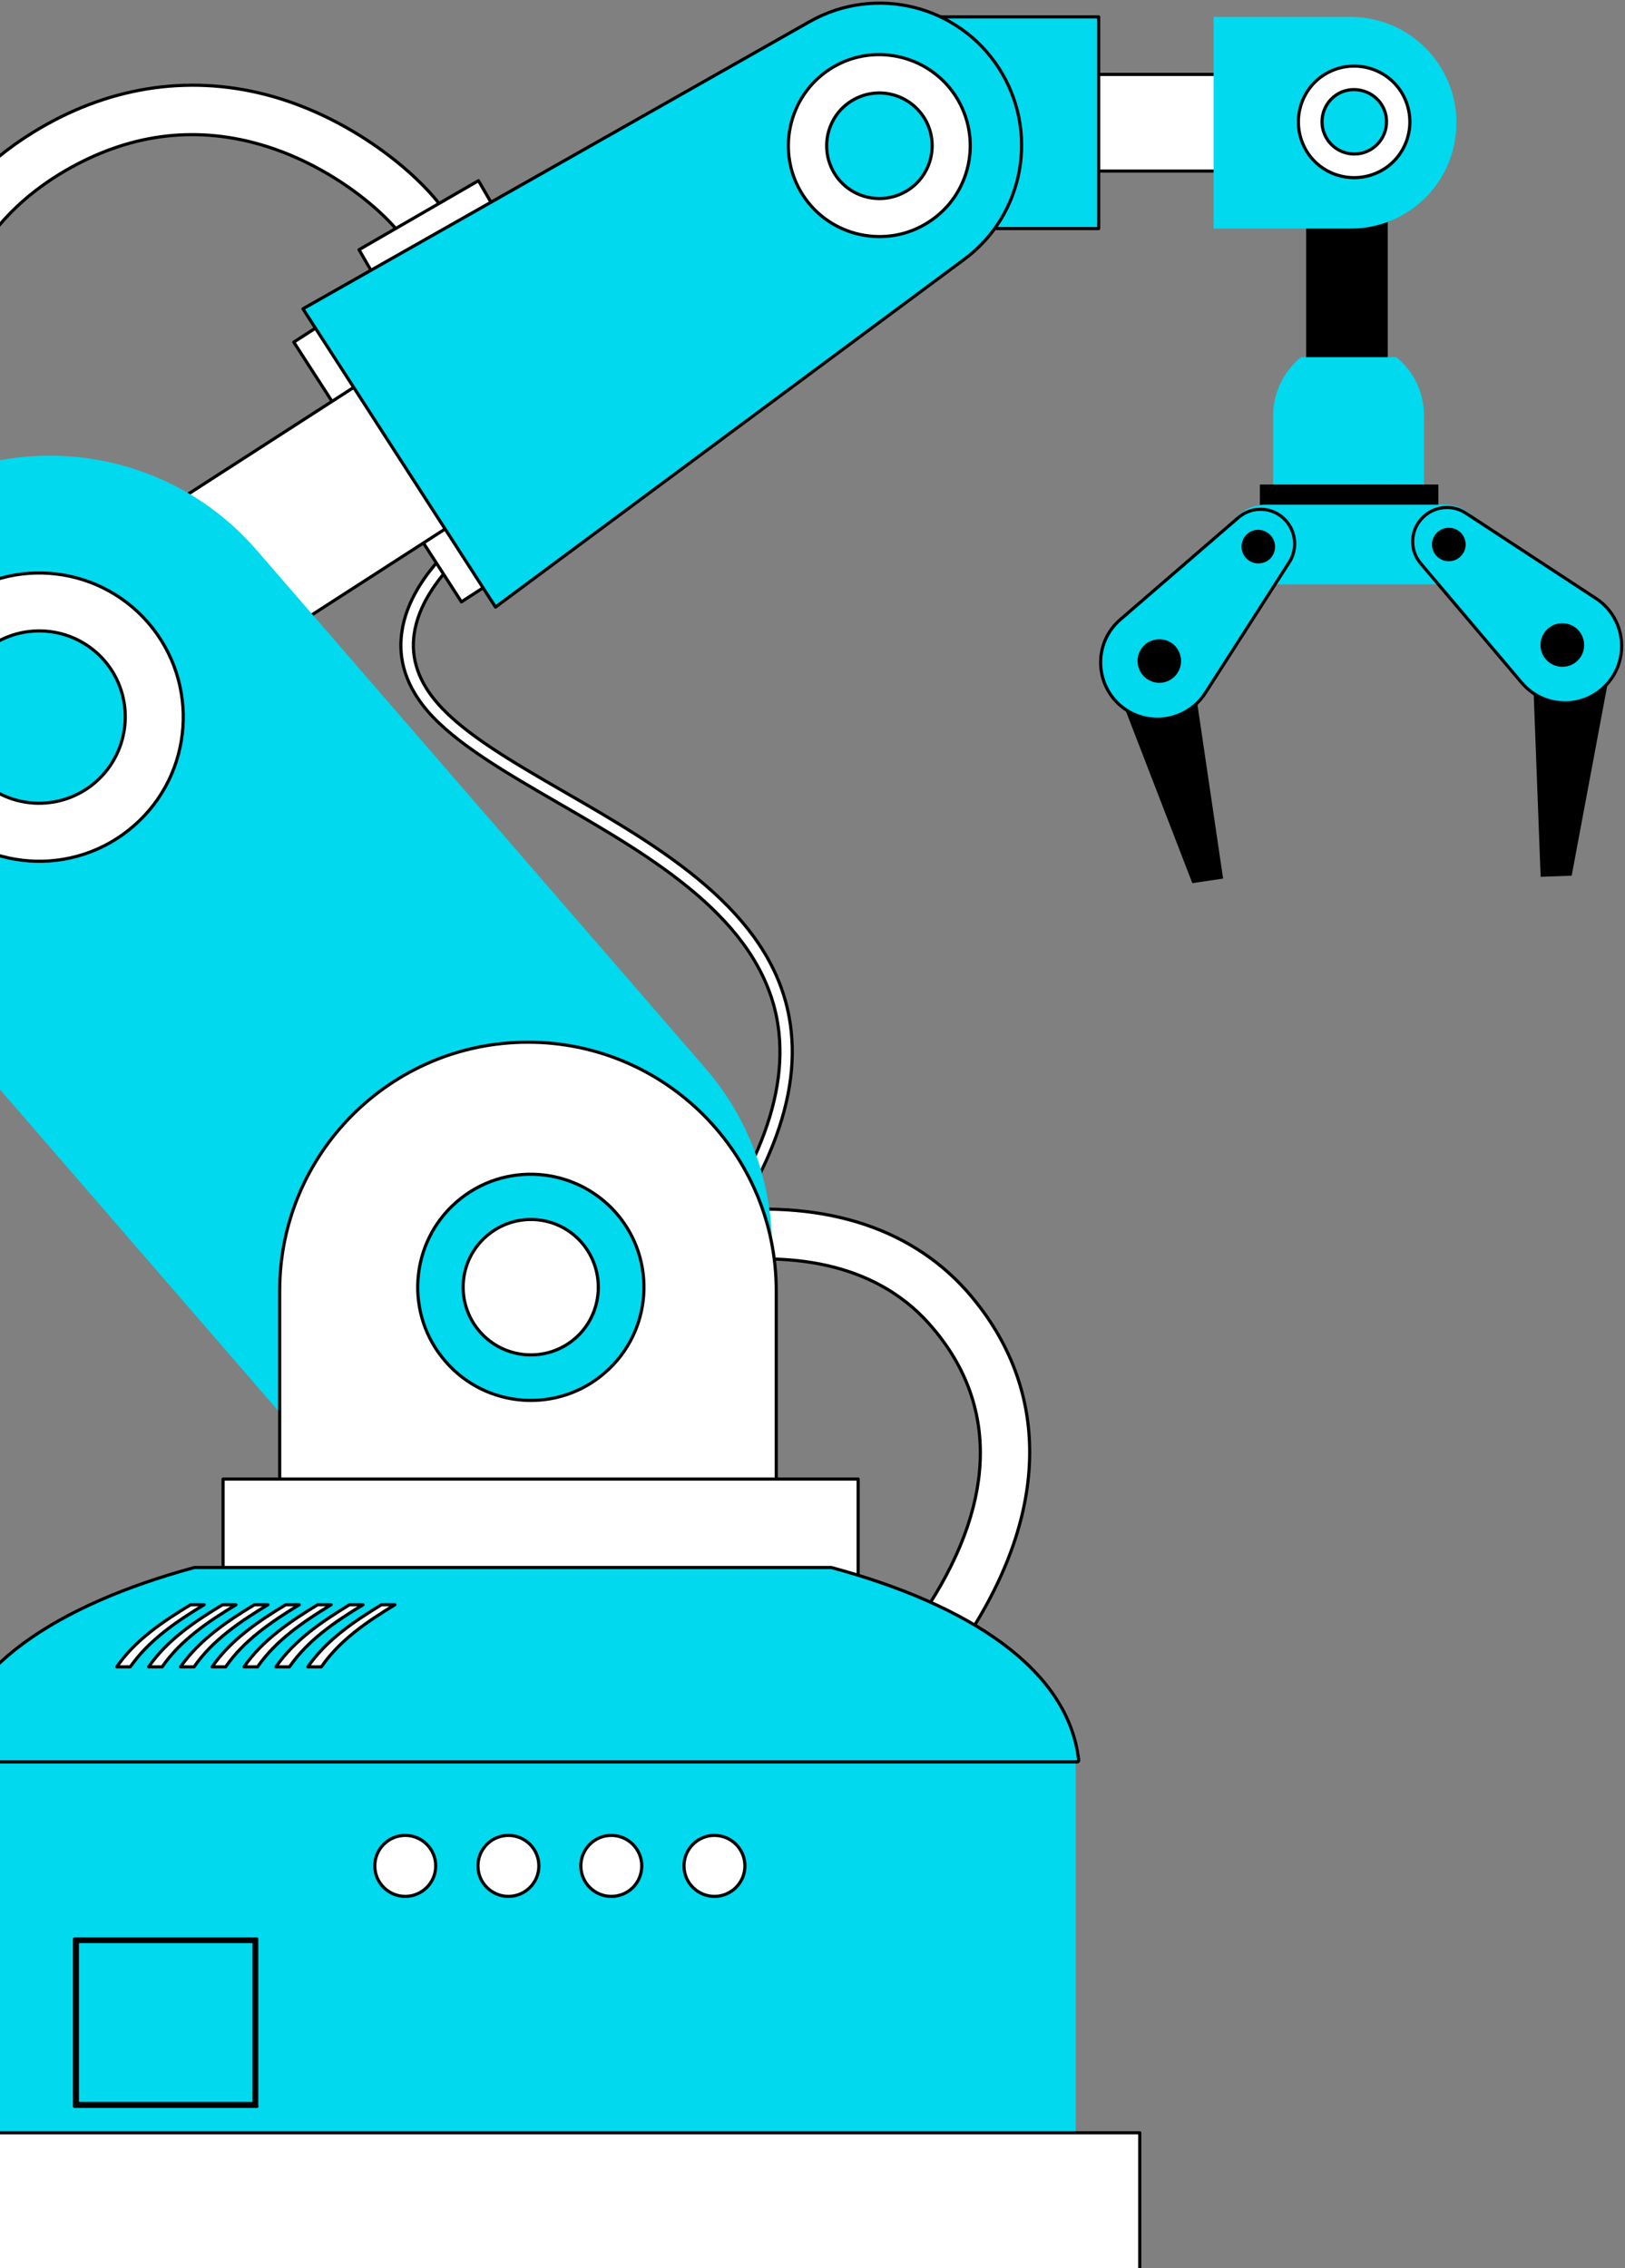
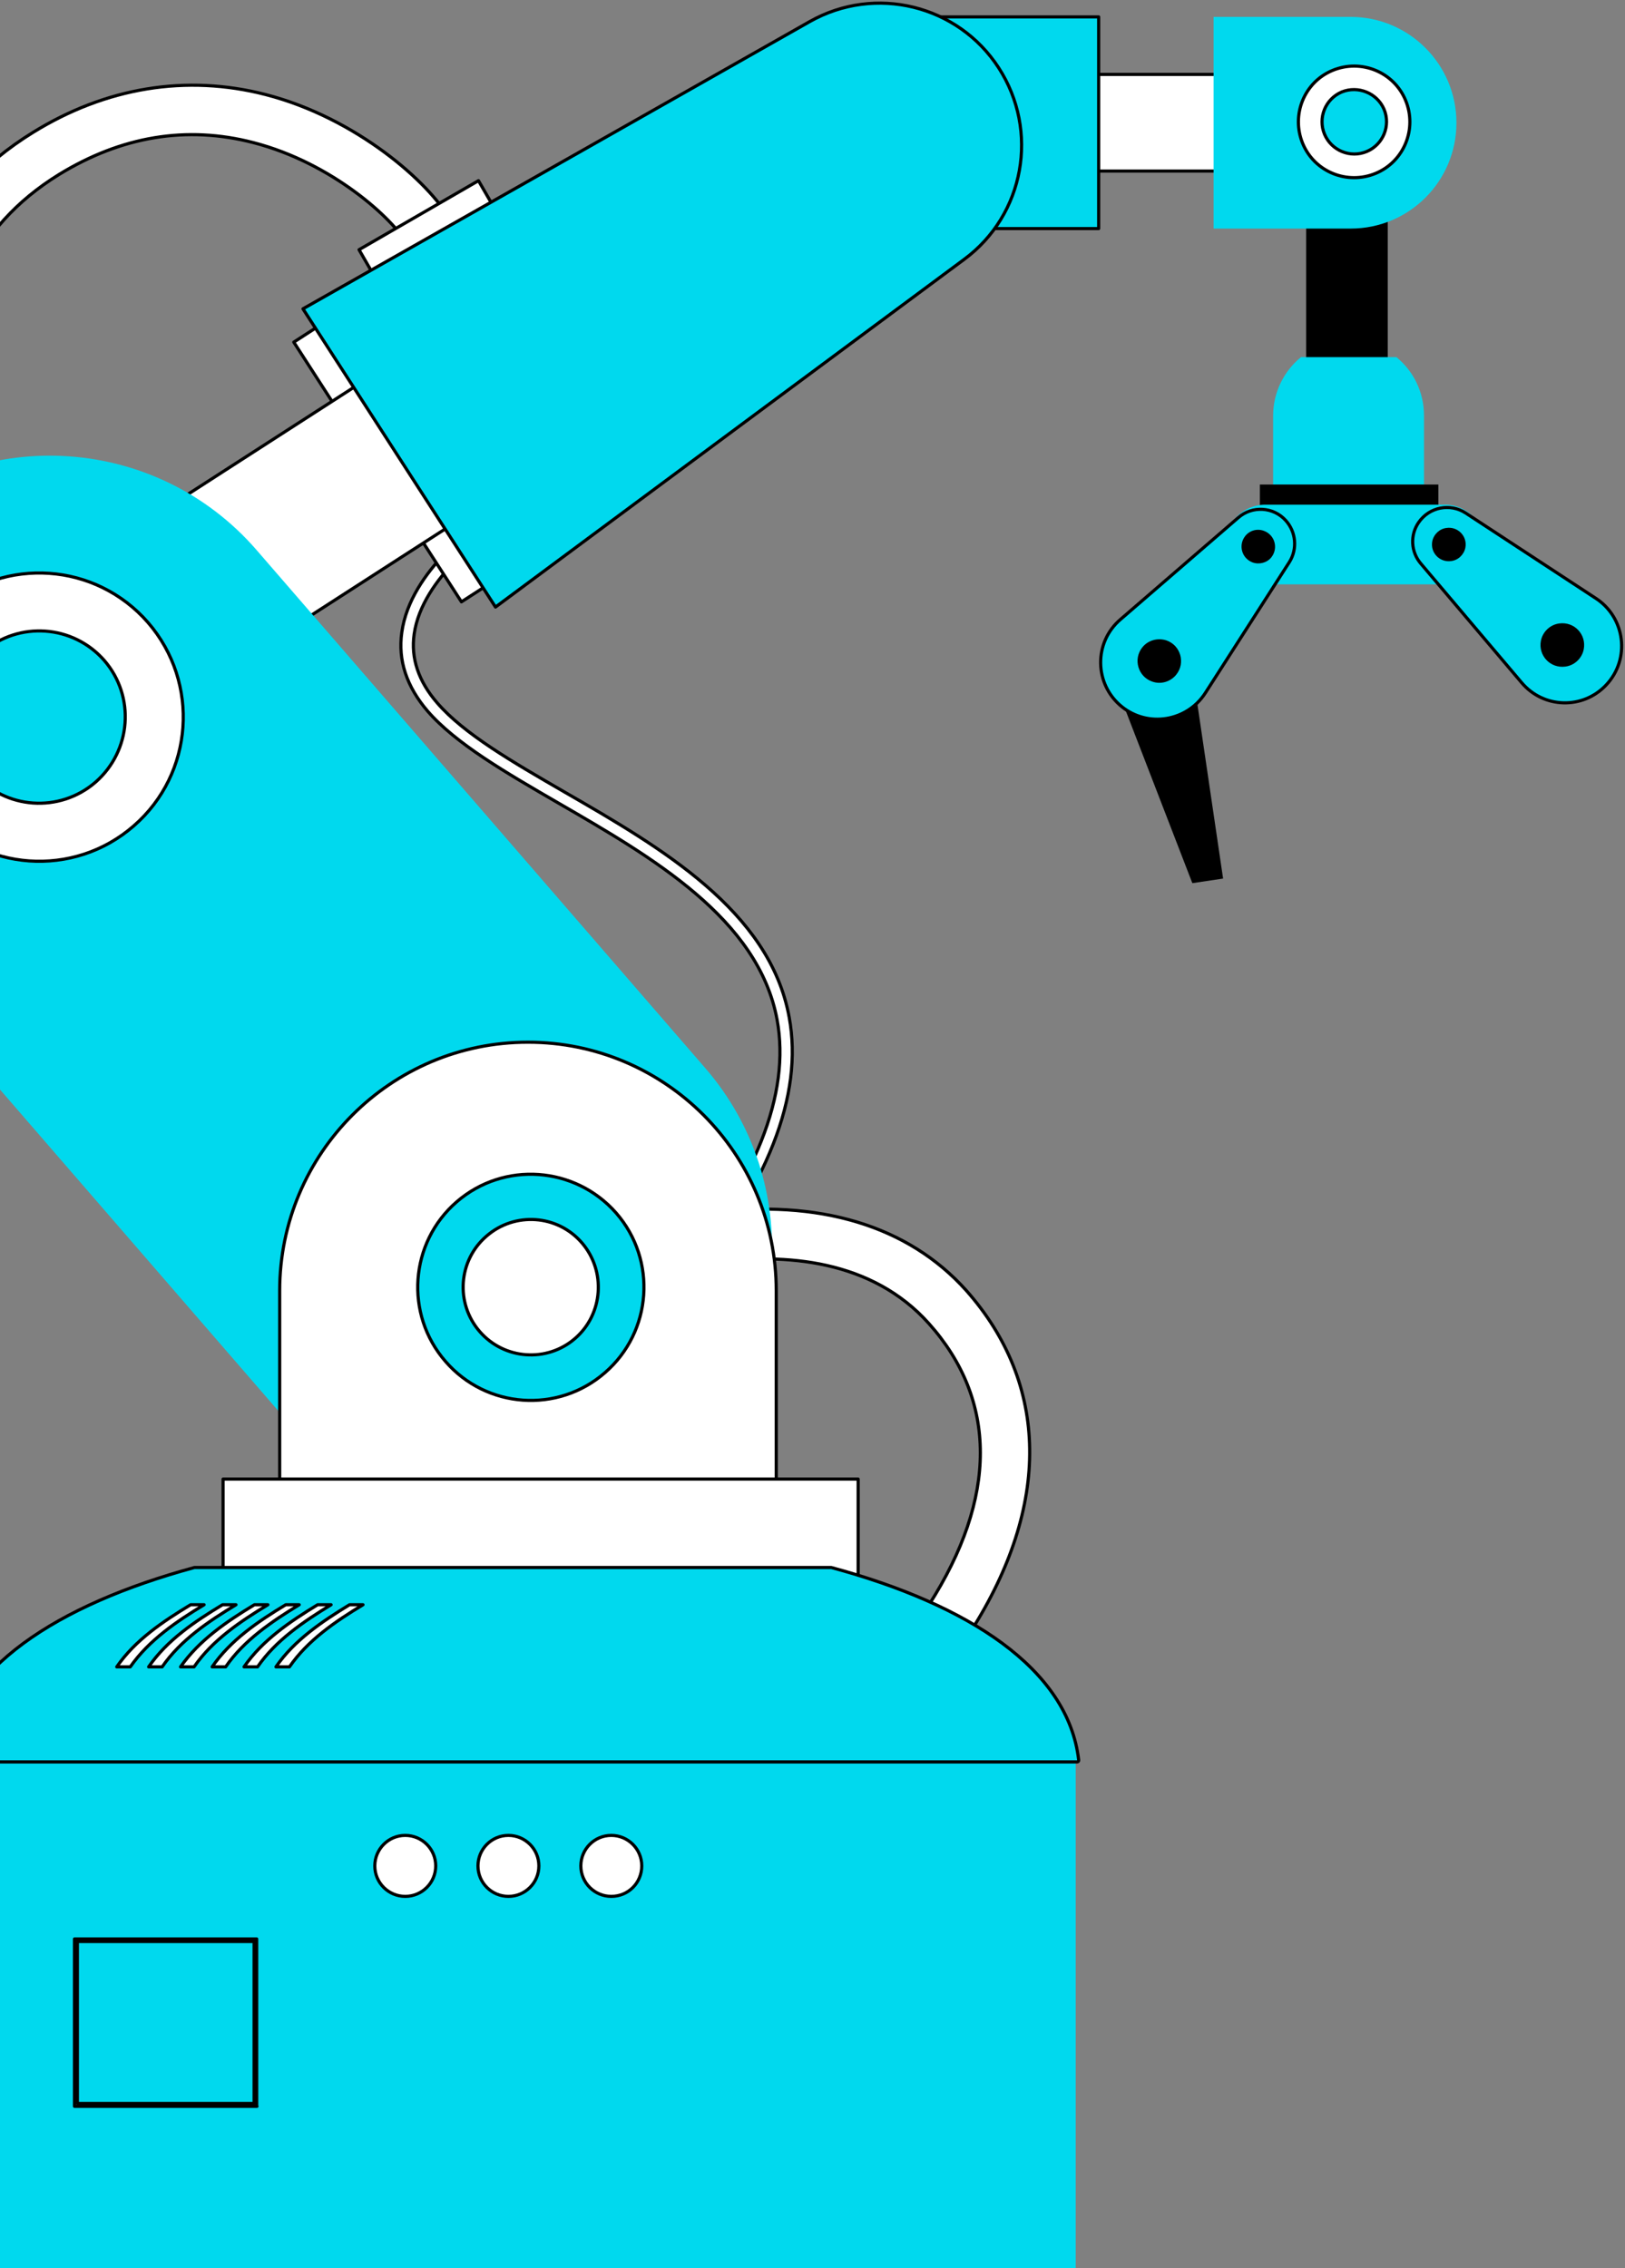
<svg xmlns="http://www.w3.org/2000/svg" viewBox="0 0 516 720" fill="none">
  <rect x="0" y="0" width="516" height="720" fill="#808080" stroke="none" />
  <path d="M216.374 410.247L213.363 407.782C240.19 374.826 251.049 347.256 246.76 323.702C240.829 291.567 207.067 272.122 177.228 254.868C160.529 245.191 144.743 236.062 135.801 225.746C129.139 217.986 126.311 209.587 127.588 200.731C130.326 180.738 152.682 165.858 153.594 165.219L155.784 168.505C155.602 168.688 134.067 183.021 131.512 201.279C130.417 208.948 132.881 216.251 138.812 223.098C147.298 232.958 162.811 241.904 179.236 251.399C209.804 269.018 244.388 289.011 250.593 322.88C255.155 347.712 243.932 376.286 216.374 410.247Z" fill="white" stroke="black" stroke-miterlimit="10" stroke-linecap="round" stroke-linejoin="round" />
  <path d="M308.172 517.973L294.94 509.483C316.749 475.431 316.749 444.482 294.94 420.107C258.714 379.574 185.258 411.617 184.528 411.891L178.141 397.558C178.962 397.193 199.219 388.246 224.952 384.96C260.083 380.487 288.37 389.068 306.803 409.609C333.174 439.37 333.722 477.895 308.172 517.973Z" fill="white" stroke="black" stroke-miterlimit="10" stroke-linecap="round" stroke-linejoin="round" />
  <path d="M-18.046 190.689C-18.502 189.684 -30.091 165.401 -32.737 135.183C-36.296 93.919 -21.422 61.693 10.424 42.065C33.601 27.732 59.151 23.533 84.336 30.014C113.354 37.5 136.44 58.132 142.919 69.727L129.231 77.395C124.942 69.635 105.597 51.742 80.412 45.26C59.242 39.783 38.529 43.252 18.728 55.394C-8.191 72.009 -20.145 98.392 -17.134 133.814C-14.761 161.201 -4.085 183.659 -3.994 183.842L-18.046 190.689Z" fill="white" stroke="black" stroke-miterlimit="10" stroke-linecap="round" stroke-linejoin="round" />
  <path d="M151.939 57.352L114.008 79.262L120.03 89.698L157.961 67.787L151.939 57.352Z" fill="white" stroke="black" stroke-miterlimit="10" stroke-linecap="round" stroke-linejoin="round" />
  <path d="M440.669 29.924H414.754V149.882H440.669V29.924Z" fill="black" />
  <path d="M443.408 113.365H413.113C407.729 117.747 404.262 124.503 404.262 131.989V153.899L452.168 153.808V131.898C452.168 124.412 448.792 117.747 443.408 113.365Z" fill="#00D9EE" />
  <path d="M456.729 153.807H400.062V160.65H456.729V153.807Z" fill="black" />
  <path d="M388.38 278.878L378.616 280.339L351.059 209.039L377.521 205.205L388.38 278.878Z" fill="black" />
-   <path d="M489.212 278.329L499.067 277.964L513.119 202.922L486.383 203.926L489.212 278.329Z" fill="black" />
  <path d="M458.733 185.489H401.702C394.767 185.489 389.109 179.829 389.109 172.799C389.109 165.861 394.767 160.201 401.793 160.201H458.824C465.759 160.201 471.417 165.861 471.417 172.891C471.325 179.829 465.668 185.489 458.733 185.489Z" fill="#00D9EE" />
  <path d="M408.273 165.218C404.35 160.836 397.597 160.471 393.217 164.305L355.896 196.532C347.227 203.835 347.41 217.164 356.17 224.284C364.474 231.04 376.884 229.032 382.724 219.994L409.46 178.364C412.015 174.256 411.558 168.87 408.273 165.218Z" fill="#00D9EE" stroke="black" stroke-miterlimit="10" stroke-linecap="round" stroke-linejoin="round" />
  <path d="M362.741 205.478C359.73 209.221 361.372 214.79 365.843 216.342C368.581 217.346 371.683 216.433 373.508 214.151C376.52 210.408 374.877 204.839 370.406 203.287C367.668 202.374 364.566 203.196 362.741 205.478Z" fill="black" />
  <path d="M395.406 170.148C393.125 173.07 394.311 177.269 397.779 178.547C399.877 179.278 402.341 178.639 403.71 176.904C405.991 173.983 404.805 169.783 401.337 168.505C399.147 167.684 396.775 168.414 395.406 170.148Z" fill="black" />
  <path d="M450.521 165.765C453.897 160.927 460.467 159.648 465.395 162.844L506.64 189.866C516.13 195.983 517.772 209.22 510.016 217.436C502.625 225.288 490.124 224.922 483.189 216.706L451.251 179.002C447.966 175.259 447.692 169.782 450.521 165.765Z" fill="#00D9EE" stroke="black" stroke-miterlimit="10" stroke-linecap="round" stroke-linejoin="round" />
  <path d="M454.81 171.79C454.08 175.442 457.183 178.637 460.833 178.089C463.023 177.816 464.848 176.081 465.304 173.89C466.034 170.238 462.932 167.043 459.282 167.591C457.092 167.865 455.267 169.599 454.81 171.79Z" fill="black" />
  <path d="M489.301 203.377C488.388 208.125 492.312 212.233 497.057 211.594C499.977 211.228 502.349 208.946 502.897 206.116C503.809 201.369 499.886 197.261 495.141 197.9C492.221 198.265 489.848 200.547 489.301 203.377Z" fill="black" />
  <path d="M432.633 23.623H337.277V54.297H432.633V23.623Z" fill="white" stroke="black" stroke-miterlimit="10" stroke-linecap="round" stroke-linejoin="round" />
  <path d="M348.868 72.556H287.092C268.568 72.556 253.512 57.493 253.512 38.961C253.512 20.428 268.568 5.365 287.092 5.365H348.868V72.556Z" fill="#00D9EE" stroke="black" stroke-miterlimit="10" stroke-linecap="round" stroke-linejoin="round" />
  <path d="M428.893 72.556H385.367V5.365H428.893C447.417 5.365 462.473 20.428 462.473 38.961C462.473 57.584 447.417 72.556 428.893 72.556Z" fill="#00D9EE" />
  <path d="M436.833 55.028C427.799 58.771 417.396 54.571 413.655 45.533C409.914 36.495 414.111 26.088 423.145 22.345C432.179 18.602 442.581 22.802 446.322 31.84C450.064 40.877 445.866 51.285 436.833 55.028ZM426.065 29.192C420.864 31.383 418.4 37.408 420.59 42.612C422.78 47.816 428.803 50.281 434.004 48.09C439.205 45.899 441.669 39.873 439.479 34.67C437.289 29.557 431.266 27.092 426.065 29.192Z" fill="white" stroke="black" stroke-miterlimit="10" stroke-linecap="round" stroke-linejoin="round" />
  <path d="M163.692 179.943L110.457 97.506L93.287 108.604L146.523 191.041L163.692 179.943Z" fill="white" stroke="black" stroke-miterlimit="10" stroke-linecap="round" stroke-linejoin="round" />
  <path d="M-5.361 230.583C-13.391 218.167 -9.741 201.643 2.669 193.61L140.273 104.965L169.199 149.972L31.595 238.617C19.185 246.65 2.669 242.999 -5.361 230.583Z" fill="white" stroke="black" stroke-miterlimit="10" stroke-linecap="round" stroke-linejoin="round" />
  <path d="M157.337 192.698L306.165 82.325C325.327 68.175 330.072 41.518 317.115 21.525C304.158 1.532 277.878 -4.859 257.164 6.827L96.199 98.028L157.337 192.698Z" fill="#00D9EE" stroke="black" stroke-miterlimit="10" stroke-linecap="round" stroke-linejoin="round" />
-   <path d="M294.942 70.457C281.619 79.129 263.643 75.295 254.975 61.967C246.306 48.638 250.138 30.653 263.461 21.981C276.783 13.308 294.759 17.142 303.428 30.471C312.097 43.891 308.356 61.784 294.942 70.457ZM270.122 32.205C262.366 37.226 260.176 47.634 265.194 55.394C270.213 63.153 280.616 65.344 288.372 60.323C296.128 55.302 298.318 44.895 293.299 37.135C288.189 29.375 277.878 27.184 270.122 32.205Z" fill="white" stroke="black" stroke-miterlimit="10" stroke-linecap="round" stroke-linejoin="round" />
  <path d="M215.188 461.553C178.962 492.958 124.121 489.032 92.731 452.881L-49.801 288.372C-81.191 252.129 -77.267 197.262 -41.041 165.858C-4.815 134.453 50.026 138.379 81.416 174.531L223.948 339.039C255.338 375.282 251.414 430.149 215.188 461.553Z" fill="#00D9EE" />
  <path d="M-17.498 193.064C-36.569 209.588 -38.577 238.527 -22.061 257.607C-5.544 276.687 23.382 278.787 42.453 262.172C61.524 245.648 63.532 216.708 47.015 197.628C30.408 178.548 1.573 176.54 -17.498 193.064ZM30.317 248.295C18.91 258.155 1.664 256.968 -8.191 245.557C-18.046 234.145 -16.859 216.891 -5.453 206.94C5.953 197.081 23.199 198.267 33.145 209.679C43 221.09 41.723 238.345 30.317 248.295Z" fill="white" stroke="black" stroke-miterlimit="10" stroke-linecap="round" stroke-linejoin="round" />
  <path d="M246.488 477.438H88.809V409.699C88.809 366.152 124.122 330.822 167.648 330.822C211.175 330.822 246.488 366.152 246.488 409.699V477.438Z" fill="white" stroke="black" stroke-miterlimit="10" stroke-linecap="round" stroke-linejoin="round" />
  <path d="M145.019 381.489C130.054 394.452 128.412 417.184 141.461 432.156C154.418 447.128 177.139 448.771 192.104 435.716C207.069 422.753 208.712 400.021 195.663 385.049C182.614 370.168 159.984 368.525 145.019 381.489ZM182.614 424.853C173.672 432.612 160.076 431.608 152.319 422.662C144.563 413.715 145.476 400.112 154.509 392.353C163.452 384.593 177.048 385.506 184.804 394.544C192.469 403.49 191.557 417.093 182.614 424.853Z" fill="#00D9EE" stroke="black" stroke-miterlimit="10" stroke-linecap="round" stroke-linejoin="round" />
  <path d="M272.494 469.496H70.832V528.745H272.494V469.496Z" fill="white" stroke="black" stroke-miterlimit="10" stroke-linecap="round" stroke-linejoin="round" />
  <path d="M339.001 551.256L-17.133 552.206C-17.315 553.85 -17.406 555.493 -17.406 557.228V729.313H341.57V557.228C341.57 555.493 339.183 552.899 339.001 551.256Z" fill="#00D9EE" />
  <path d="M264.047 497.588C264.005 497.576 263.961 497.57 263.917 497.57H61.799C61.754 497.57 61.71 497.576 61.667 497.588C40.008 503.485 21.215 511.494 7.414 521.655C-6.389 531.817 -15.236 544.162 -16.899 558.723C-16.915 558.864 -16.87 559.006 -16.775 559.113C-16.681 559.219 -16.545 559.28 -16.402 559.28H342.027C342.169 559.28 342.305 559.219 342.4 559.113C342.495 559.006 342.54 558.864 342.524 558.723C340.86 544.163 332.038 531.795 318.257 521.621C304.479 511.449 285.708 503.44 264.047 497.588Z" fill="#00D9EE" stroke="black" stroke-miterlimit="10" stroke-linecap="round" stroke-linejoin="round" />
-   <path d="M361.92 677.004H-24.797V729.406H361.92V677.004Z" fill="white" stroke="black" stroke-miterlimit="10" stroke-linecap="round" stroke-linejoin="round" />
  <path d="M128.684 601.961C123.392 601.961 119.012 597.671 119.012 592.284C119.012 586.989 123.3 582.607 128.684 582.607C133.977 582.607 138.357 586.898 138.357 592.284C138.357 597.671 133.977 601.961 128.684 601.961Z" fill="white" stroke="black" stroke-miterlimit="10" stroke-linecap="round" stroke-linejoin="round" />
  <path d="M161.442 601.961C156.15 601.961 151.77 597.671 151.77 592.284C151.77 586.989 156.058 582.607 161.442 582.607C166.735 582.607 171.114 586.898 171.114 592.284C171.114 597.671 166.735 601.961 161.442 601.961Z" fill="white" stroke="black" stroke-miterlimit="10" stroke-linecap="round" stroke-linejoin="round" />
  <path d="M194.11 601.961C188.817 601.961 184.438 597.671 184.438 592.284C184.438 586.989 188.726 582.607 194.11 582.607C199.402 582.607 203.782 586.898 203.782 592.284C203.782 597.671 199.494 601.961 194.11 601.961Z" fill="white" stroke="black" stroke-miterlimit="10" stroke-linecap="round" stroke-linejoin="round" />
-   <path d="M226.868 601.961C221.575 601.961 217.195 597.671 217.195 592.284C217.195 586.989 221.484 582.607 226.868 582.607C232.16 582.607 236.54 586.898 236.54 592.284C236.54 597.671 232.16 601.961 226.868 601.961Z" fill="white" stroke="black" stroke-miterlimit="10" stroke-linecap="round" stroke-linejoin="round" />
  <path d="M81.6 668.605H23.656V615.473H81.509V668.605H81.6ZM24.569 667.692H80.687V616.294H24.569V667.692Z" fill="white" stroke="black" stroke-miterlimit="10" stroke-linecap="round" stroke-linejoin="round" />
  <path d="M41.359 529.11C47.29 520.62 56.05 514.686 64.81 509.391H60.522C51.761 514.686 42.91 520.62 37.07 529.11H41.359Z" fill="white" stroke="black" stroke-miterlimit="10" stroke-linecap="round" stroke-linejoin="round" />
  <path d="M51.488 529.11C57.328 520.62 66.179 514.686 74.939 509.391H70.65C61.89 514.686 53.039 520.62 47.199 529.11H51.488Z" fill="white" stroke="black" stroke-miterlimit="10" stroke-linecap="round" stroke-linejoin="round" />
  <path d="M61.617 529.11C67.457 520.62 76.308 514.686 85.068 509.391H80.779C72.019 514.686 63.259 520.62 57.328 529.11H61.617Z" fill="white" stroke="black" stroke-miterlimit="10" stroke-linecap="round" stroke-linejoin="round" />
  <path d="M71.652 529.11C77.492 520.62 86.343 514.686 95.012 509.391H90.723C81.963 514.686 73.203 520.62 67.363 529.11H71.652Z" fill="white" stroke="black" stroke-miterlimit="10" stroke-linecap="round" stroke-linejoin="round" />
  <path d="M81.781 529.11C87.621 520.62 96.472 514.686 105.141 509.391H100.852C92.183 514.686 83.332 520.62 77.492 529.11H81.781Z" fill="white" stroke="black" stroke-miterlimit="10" stroke-linecap="round" stroke-linejoin="round" />
  <path d="M91.91 529.11C97.75 520.62 106.51 514.686 115.27 509.391H110.981C102.312 514.686 93.461 520.62 87.621 529.11H91.91Z" fill="white" stroke="black" stroke-miterlimit="10" stroke-linecap="round" stroke-linejoin="round" />
-   <path d="M102.039 529.11C107.879 520.62 116.639 514.686 125.399 509.391H121.11C112.441 514.686 103.59 520.62 97.75 529.11H102.039Z" fill="white" stroke="black" stroke-miterlimit="10" stroke-linecap="round" stroke-linejoin="round" />
</svg>